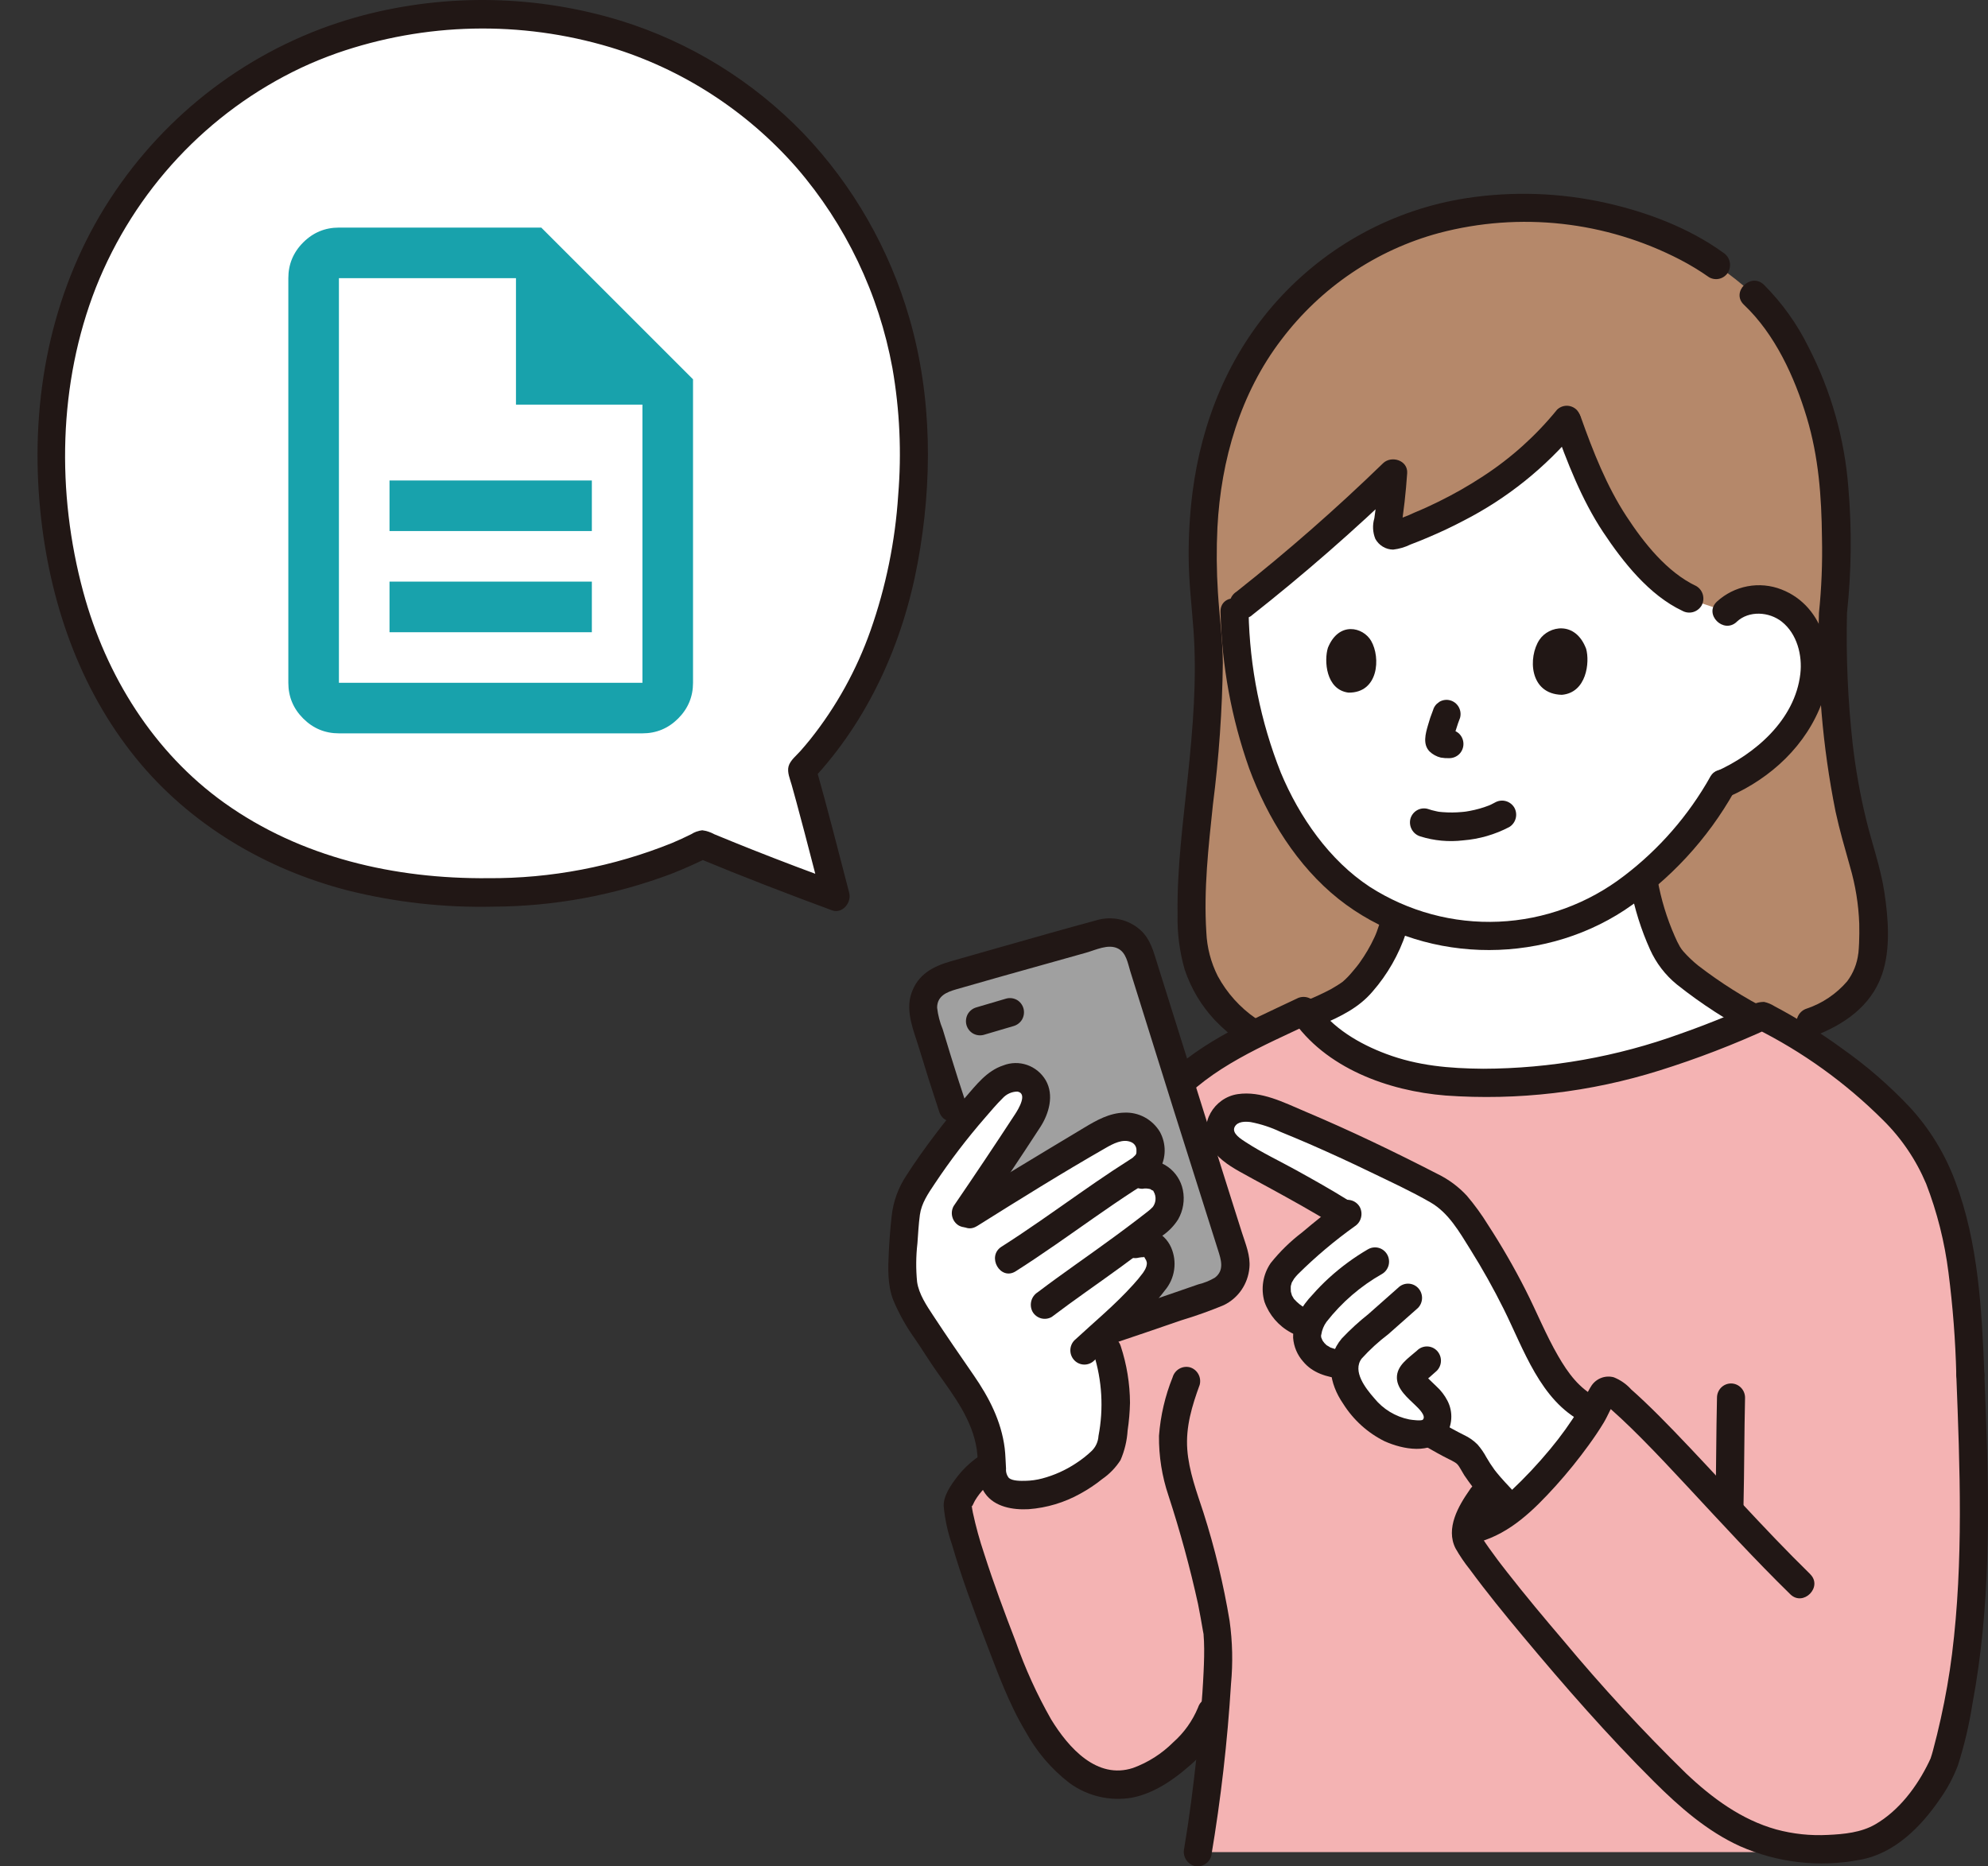
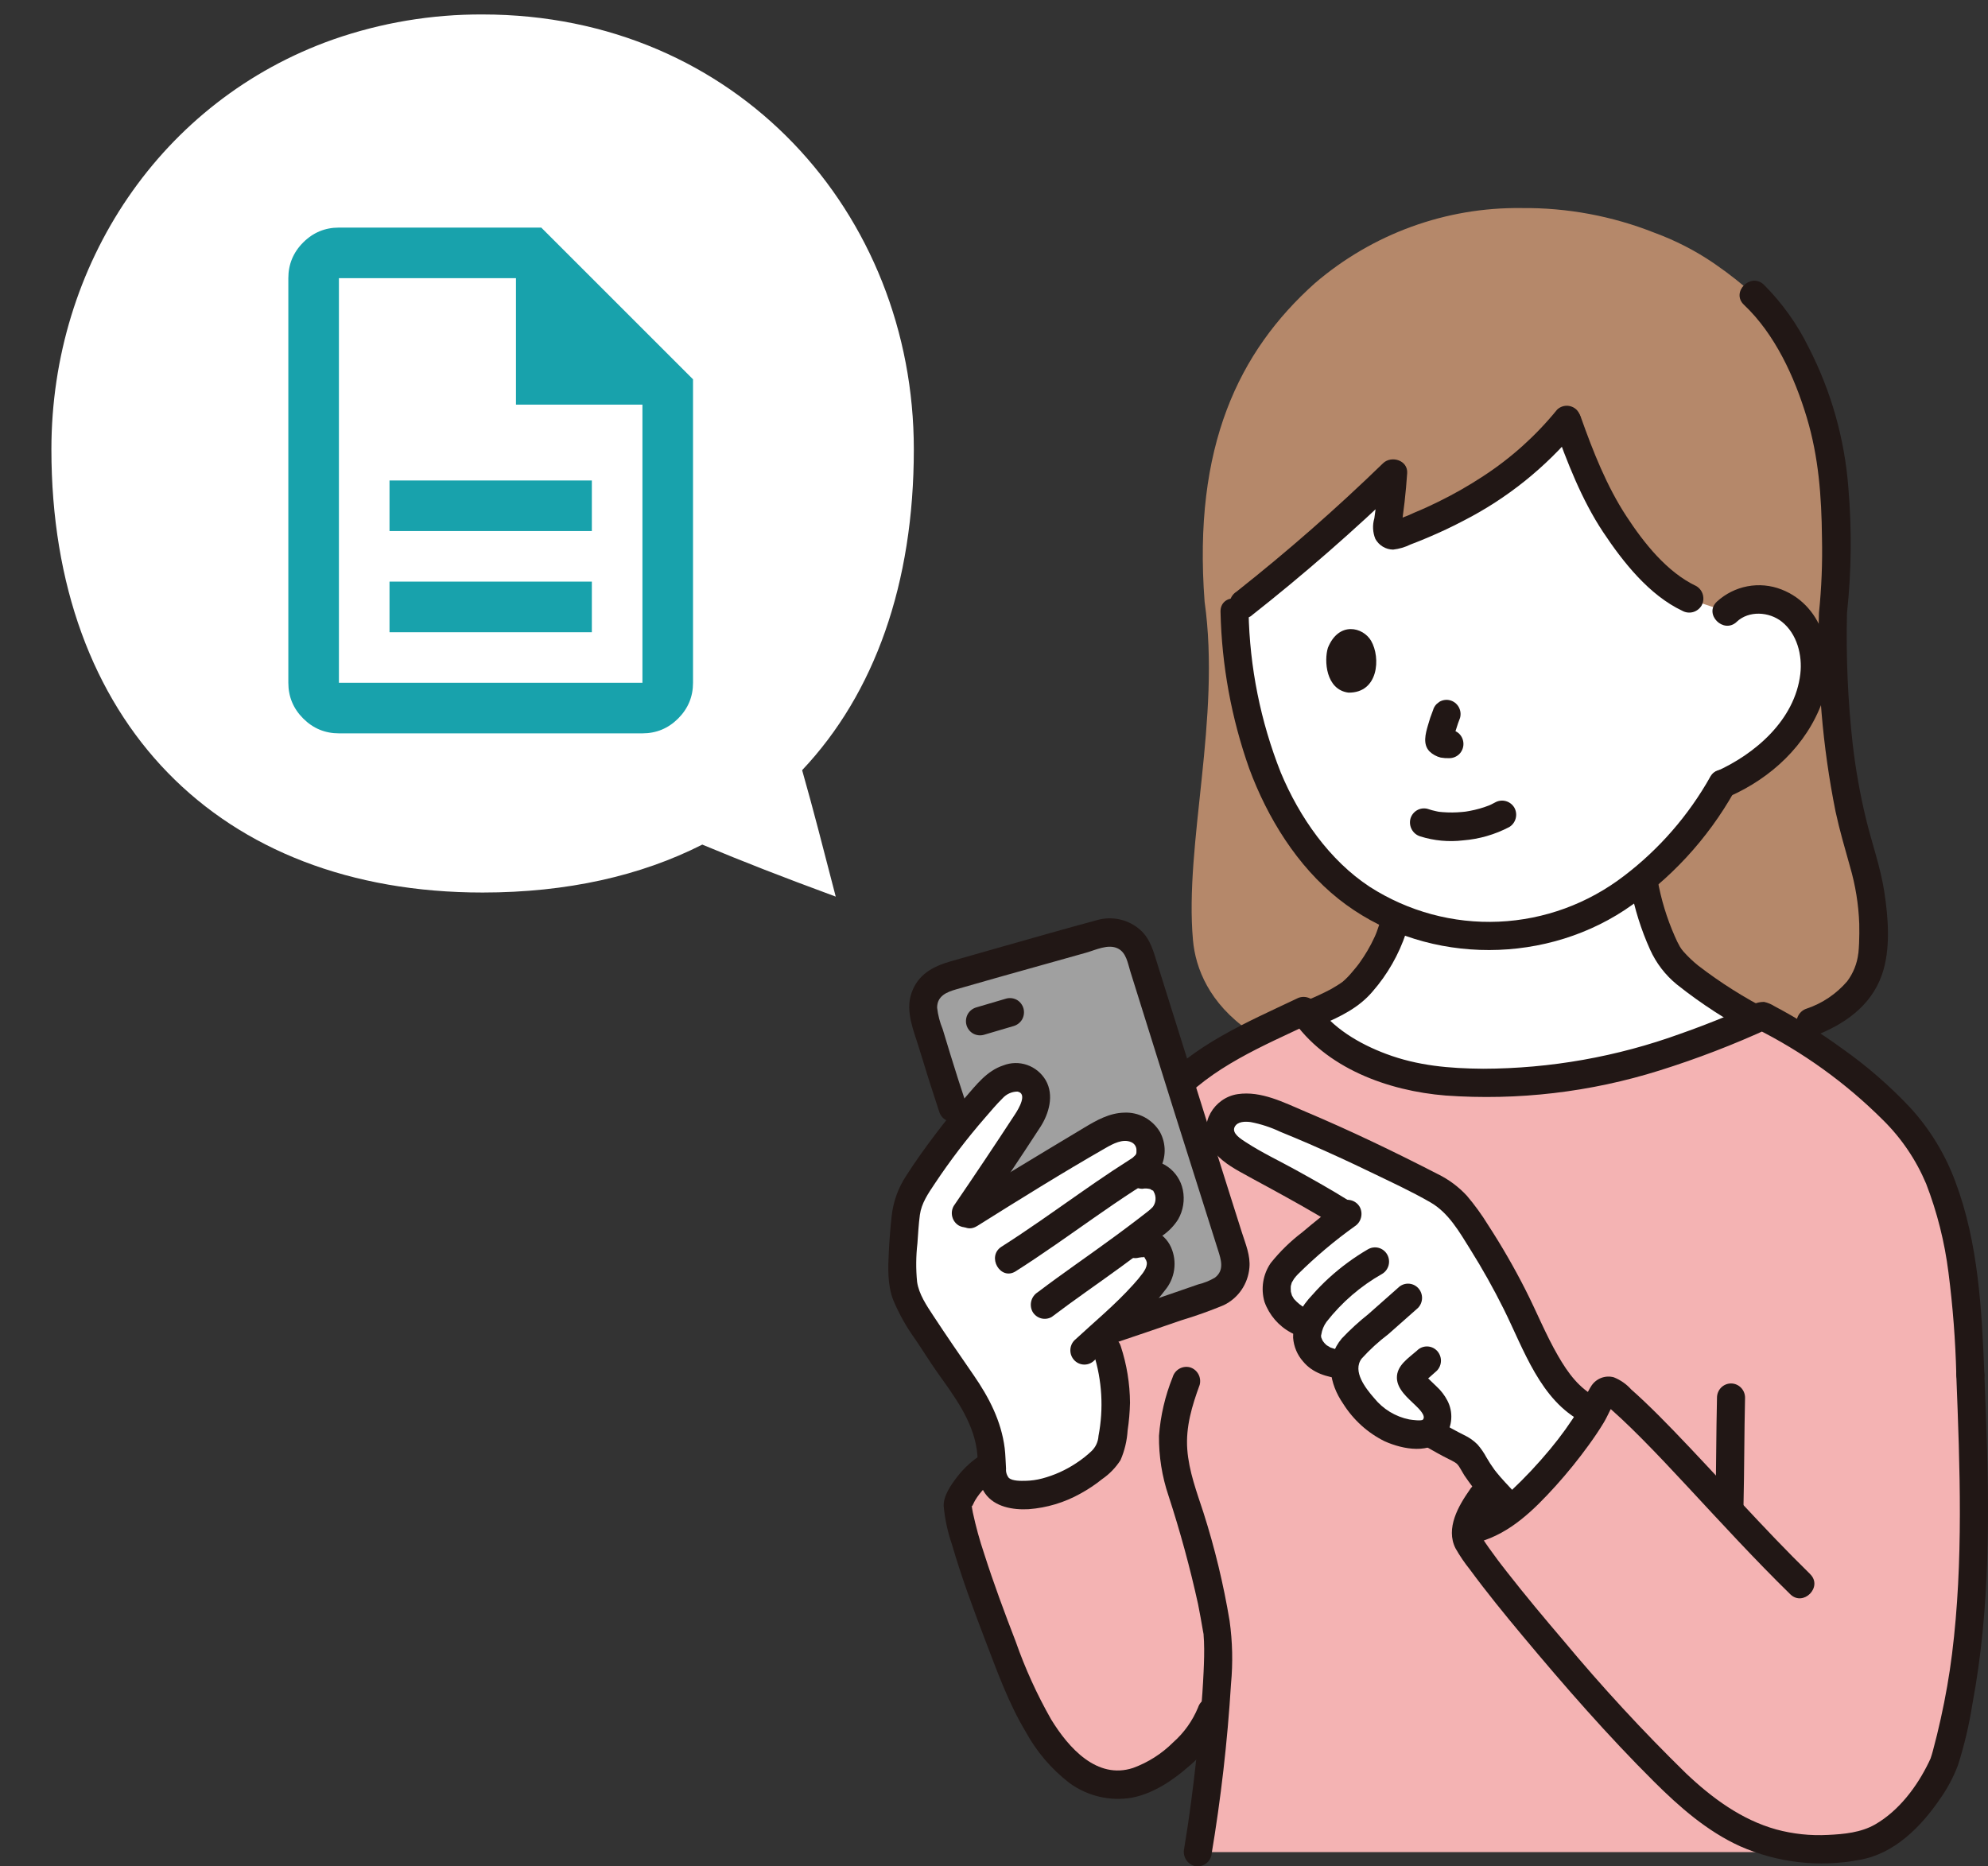
<svg xmlns="http://www.w3.org/2000/svg" width="131" height="123" viewBox="0 0 131 123" fill="none">
  <rect x="0" y="0" width="131" height="123" fill="#333333" stroke="none" />
  <g clip-path="url(#clip0_4409_14101)">
    <path d="M115.579 19.427C114.791 18.719 113.959 18.061 113.089 17.459C113.03 17.416 112.973 17.375 112.909 17.333C111.703 16.514 110.403 15.847 109.038 15.346C106.238 14.234 103.254 13.68 100.248 13.713C95.274 13.649 90.443 15.409 86.642 18.668C81.618 23.168 78.603 29.43 79.378 39.657C80.461 47.336 78.046 55.616 78.61 61.945C78.775 63.845 79.707 66.131 82.297 67.936C82.297 67.936 90.685 70.937 100.161 70.937C109.638 70.937 119.307 67.381 119.307 67.381C123.346 65.86 123.412 63.28 123.444 61.779C123.494 59.932 123.225 58.091 122.649 56.338C121.934 53.932 120.623 49.046 120.79 40.408C121.094 37.915 120.981 34.293 120.925 32.9C120.733 28.074 118.723 22.62 115.674 19.519C115.646 19.49 115.612 19.459 115.578 19.428" fill="#B5886A" />
    <path d="M88.556 34.217C89.659 33.21 90.75 32.19 91.803 31.192C91.721 32.409 91.593 33.58 91.398 34.802C91.386 34.873 91.392 34.946 91.416 35.013C91.44 35.08 91.481 35.14 91.534 35.187C91.588 35.234 91.652 35.266 91.721 35.28C91.79 35.294 91.862 35.29 91.929 35.268C96.426 33.715 100.565 31.049 103.253 27.68C103.911 29.521 104.673 31.323 105.536 33.075C106.615 35.234 109.332 38.969 111.718 39.61C112.343 39.849 113.157 40.085 113.782 40.325C114.833 39.282 116.64 39.28 117.839 40.142C118.421 40.601 118.884 41.197 119.187 41.879C119.491 42.56 119.625 43.307 119.58 44.053C119.471 45.551 118.926 46.983 118.015 48.166C116.845 49.73 115.282 50.945 113.49 51.684C112.392 53.657 110.99 55.438 109.337 56.962C107.489 58.789 105.252 60.164 102.8 60.979C99.98 61.87 96.969 61.931 94.117 61.155C92.58 60.748 91.115 60.103 89.773 59.242C88.228 58.193 86.889 56.861 85.827 55.312C84.494 53.472 83.474 51.419 82.808 49.237C82.174 47.261 81.756 45.22 81.561 43.151C81.427 41.975 81.373 40.983 81.352 40.266C81.771 39.953 82.304 39.523 82.784 39.179C84.666 37.688 86.631 35.973 88.556 34.217Z" fill="white" />
    <path d="M89.429 65.091C89.603 64.912 89.76 64.722 89.932 64.519C90.802 63.487 91.45 62.282 91.832 60.981C92.304 61.167 92.789 61.317 93.283 61.428C94.43 61.68 95.595 61.837 96.767 61.898C98.041 61.916 99.313 61.806 100.565 61.569C101.281 61.419 101.974 61.249 102.645 61.038C104.781 60.405 106.707 59.196 108.219 57.539C108.463 59.324 108.992 61.057 109.785 62.67C110.545 64.237 113.846 66.151 115.67 67.166C109.181 70.047 102.363 71.996 94.534 71.203C91.817 70.929 87.996 69.462 86.129 66.951C86.994 66.528 87.817 66.296 88.865 65.57C89.068 65.43 89.257 65.269 89.429 65.091Z" fill="white" />
    <path d="M107.444 58.491C107.711 59.902 108.142 61.276 108.731 62.582C109.135 63.48 109.741 64.269 110.5 64.886C112.114 66.17 113.847 67.29 115.676 68.231C116.722 68.809 117.656 67.189 116.61 66.61C114.951 65.767 113.373 64.77 111.896 63.633C111.55 63.354 111.228 63.047 110.932 62.714C110.932 62.714 110.748 62.481 110.846 62.614C110.795 62.545 110.747 62.474 110.702 62.401C110.574 62.176 110.459 61.943 110.359 61.704C109.836 60.518 109.456 59.272 109.228 57.992C109.16 57.753 109.003 57.551 108.79 57.428C108.577 57.305 108.326 57.273 108.089 57.337C107.855 57.407 107.658 57.567 107.537 57.782C107.417 57.998 107.383 58.252 107.443 58.492L107.444 58.491Z" fill="#211715" />
    <path d="M87.087 67.536C88.344 66.989 89.534 66.423 90.445 65.35C91.429 64.223 92.18 62.907 92.654 61.481C92.718 61.241 92.685 60.985 92.564 60.769C92.444 60.553 92.244 60.394 92.008 60.326C91.772 60.266 91.522 60.3 91.31 60.422C91.098 60.544 90.941 60.745 90.871 60.982C90.823 61.131 90.773 61.279 90.717 61.425C90.717 61.425 90.608 61.699 90.669 61.551C90.638 61.624 90.606 61.696 90.573 61.768C90.434 62.071 90.28 62.366 90.111 62.653C89.951 62.926 89.778 63.191 89.594 63.449C89.582 63.465 89.447 63.649 89.498 63.581C89.549 63.513 89.41 63.692 89.398 63.708C89.294 63.837 89.187 63.963 89.08 64.089C88.896 64.311 88.694 64.517 88.476 64.705L88.48 64.702L88.401 64.758C88.314 64.815 88.23 64.876 88.142 64.931C88.006 65.017 87.869 65.1 87.728 65.179C87.216 65.451 86.69 65.697 86.153 65.915C85.941 66.041 85.788 66.247 85.726 66.488C85.663 66.729 85.698 66.984 85.821 67.2C85.95 67.409 86.153 67.56 86.388 67.623C86.623 67.685 86.873 67.654 87.086 67.536H87.087Z" fill="#211715" />
    <path d="M114.439 40.983C115.243 40.225 116.577 40.312 117.413 40.975C118.415 41.77 118.778 43.18 118.633 44.417C118.277 47.457 115.641 49.711 113.046 50.861C112.835 50.987 112.682 51.193 112.62 51.434C112.558 51.674 112.592 51.929 112.714 52.145C112.842 52.355 113.045 52.508 113.28 52.57C113.516 52.633 113.766 52.601 113.979 52.482C116.708 51.273 119.048 49.112 120.086 46.23C121.065 43.51 120.267 39.961 117.383 38.847C116.67 38.57 115.896 38.499 115.145 38.642C114.395 38.784 113.698 39.135 113.132 39.654C112.257 40.478 113.568 41.803 114.442 40.984L114.439 40.983Z" fill="#211715" />
    <path d="M80.427 40.335C80.506 43.855 81.144 47.338 82.317 50.651C83.518 53.902 85.484 57.084 88.204 59.247C93.547 63.497 101.393 63.706 107.054 59.982C110.043 57.987 112.524 55.302 114.295 52.147C114.887 51.096 113.29 50.15 112.698 51.199C111.266 53.741 109.338 55.959 107.031 57.717C104.642 59.557 101.757 60.614 98.761 60.745C95.765 60.877 92.801 60.076 90.265 58.451C87.606 56.706 85.622 53.851 84.4 50.923C83.064 47.555 82.344 43.967 82.276 40.335C82.233 39.131 80.383 39.125 80.427 40.335Z" fill="#211715" />
-     <path d="M113.55 16.65C111.296 15.017 108.513 13.974 105.821 13.372C102.803 12.698 99.688 12.592 96.632 13.059C91.835 13.801 87.433 16.188 84.159 19.823C80.977 23.364 79.181 27.756 78.577 32.484C78.401 33.89 78.318 35.307 78.328 36.724C78.335 38.328 78.525 39.892 78.643 41.487C78.882 44.734 78.604 47.993 78.268 51.222C77.957 54.223 77.552 57.239 77.597 60.263C77.568 61.495 77.726 62.724 78.067 63.907C78.482 65.145 79.156 66.277 80.044 67.226C80.585 67.794 81.182 68.305 81.826 68.749C82.038 68.872 82.29 68.906 82.526 68.843C82.763 68.78 82.966 68.625 83.091 68.412C83.21 68.196 83.242 67.941 83.18 67.702C83.118 67.462 82.967 67.257 82.759 67.127C81.715 66.41 80.853 65.452 80.245 64.331C79.792 63.434 79.535 62.449 79.492 61.443C79.311 58.634 79.632 55.811 79.927 53.02C80.323 49.923 80.54 46.805 80.58 43.683C80.566 42.126 80.352 40.602 80.256 39.053C80.164 37.626 80.153 36.193 80.223 34.764C80.454 30.314 81.743 25.908 84.441 22.38C87.044 18.94 90.696 16.471 94.826 15.357C100.159 13.948 105.816 14.575 110.724 17.12C111.379 17.461 112.011 17.845 112.617 18.271C112.829 18.395 113.081 18.429 113.317 18.366C113.554 18.303 113.757 18.148 113.882 17.934C114.001 17.718 114.032 17.464 113.971 17.224C113.909 16.985 113.758 16.779 113.55 16.65H113.55Z" fill="#211715" />
    <path d="M119.546 68.284C121.505 67.53 123.278 66.328 124.008 64.249C124.598 62.573 124.429 60.494 124.169 58.789C123.917 57.137 123.343 55.561 122.953 53.939C122.566 52.328 122.276 50.696 122.085 49.05C121.765 46.18 121.639 43.291 121.708 40.403L121.029 41.308C121.221 41.246 121.388 41.126 121.51 40.965C121.631 40.803 121.701 40.607 121.708 40.403C122.003 37.66 122.033 34.894 121.799 32.145C121.551 28.918 120.662 25.775 119.187 22.905C118.433 21.365 117.432 19.964 116.225 18.759C115.354 17.937 114.043 19.261 114.917 20.086C116.962 22.018 118.253 24.843 119.057 27.513C119.84 30.115 120.032 32.733 120.059 35.435C120.098 37.094 120.031 38.753 119.86 40.403L120.539 39.501C120.347 39.56 120.178 39.679 120.056 39.842C119.934 40.004 119.866 40.202 119.861 40.406C119.724 44.796 120.091 49.187 120.955 53.491C121.219 54.717 121.571 55.913 121.908 57.119C122.265 58.342 122.47 59.605 122.516 60.88C122.527 61.305 122.521 61.732 122.505 62.157C122.5 62.272 122.494 62.386 122.486 62.501C122.481 62.573 122.474 62.645 122.468 62.717C122.445 62.987 122.481 62.678 122.453 62.842C122.374 63.51 122.12 64.145 121.716 64.68C121.003 65.507 120.085 66.127 119.057 66.473C118.824 66.545 118.627 66.705 118.507 66.92C118.387 67.135 118.353 67.388 118.411 67.628C118.478 67.867 118.635 68.07 118.848 68.192C119.06 68.315 119.312 68.348 119.549 68.284H119.546Z" fill="#211715" />
    <path d="M102.403 28.035C103.257 30.437 104.226 32.941 105.639 35.07C106.955 37.05 108.673 39.224 110.855 40.255C111.069 40.374 111.319 40.405 111.554 40.343C111.789 40.28 111.992 40.128 112.121 39.919C112.243 39.703 112.276 39.448 112.214 39.208C112.152 38.967 111.999 38.761 111.789 38.634C109.846 37.716 108.324 35.786 107.165 34.013C105.875 32.041 104.973 29.752 104.186 27.536C104.116 27.299 103.958 27.099 103.746 26.977C103.535 26.855 103.285 26.82 103.048 26.88C102.813 26.948 102.614 27.107 102.493 27.323C102.372 27.54 102.34 27.795 102.403 28.035Z" fill="#211715" />
    <path d="M102.591 27.017C101.203 28.721 99.563 30.195 97.73 31.387C96.783 32.01 95.798 32.571 94.782 33.069C94.267 33.323 93.745 33.563 93.214 33.78C92.683 34.037 92.128 34.238 91.557 34.381H92.049C92.217 34.906 92.312 35.032 92.333 34.76C92.343 34.696 92.352 34.632 92.362 34.568C92.385 34.41 92.407 34.251 92.428 34.092C92.474 33.758 92.517 33.422 92.555 33.086C92.627 32.455 92.682 31.822 92.726 31.189C92.785 30.336 91.696 30.005 91.146 30.523C88.065 33.514 84.836 36.344 81.471 39.002C81.265 39.133 81.116 39.339 81.055 39.578C80.993 39.816 81.023 40.07 81.139 40.286C81.264 40.5 81.467 40.656 81.704 40.718C81.941 40.782 82.193 40.747 82.405 40.623C85.899 37.874 89.253 34.946 92.454 31.851L90.874 31.186C90.805 32.182 90.709 33.175 90.562 34.163C90.43 34.608 90.454 35.086 90.628 35.515C90.745 35.728 90.915 35.905 91.121 36.029C91.327 36.154 91.561 36.22 91.801 36.223C92.197 36.178 92.583 36.065 92.942 35.888C93.351 35.734 93.756 35.57 94.158 35.398C94.932 35.068 95.695 34.712 96.44 34.318C99.297 32.857 101.834 30.824 103.898 28.342C104.065 28.162 104.158 27.925 104.158 27.678C104.158 27.431 104.065 27.194 103.898 27.014C103.723 26.84 103.488 26.742 103.244 26.742C102.999 26.742 102.764 26.84 102.59 27.014L102.591 27.017Z" fill="#211715" />
    <path d="M65.185 96.657C64.241 97.234 63.51 98.109 63.102 99.148C63.243 101.43 66.179 108.851 67.105 111.133C67.767 112.726 68.645 114.217 69.712 115.565C70.701 116.753 72.169 117.667 73.748 117.642C76.036 117.606 79.17 114.904 79.836 112.792L80.139 111.834C79.9 115.125 79.385 119.359 78.928 122.066H120.109L122.494 121.636C125.565 121.082 127.897 116.979 128.193 115.902C130.048 109.159 130.13 103.215 130.033 95.856C129.975 94.099 129.907 92.344 129.84 90.591C129.659 85.949 129.301 80.345 127.121 76.261C125.092 72.459 119.419 68.618 116.135 66.958C109.507 69.953 102.554 72.014 94.54 71.202C91.71 70.915 87.681 69.337 85.913 66.633C83.325 67.863 79.133 69.652 76.8 72.347L65.185 96.657Z" fill="#F4B3B3" />
    <path d="M64.718 95.843C64.096 96.232 63.546 96.728 63.093 97.309C62.688 97.834 62.16 98.569 62.184 99.261C62.264 100.121 62.446 100.967 62.727 101.782C63.358 103.959 64.152 106.09 64.961 108.205C65.732 110.218 66.47 112.268 67.579 114.119C68.298 115.439 69.279 116.592 70.461 117.504C71.051 117.937 71.72 118.246 72.429 118.413C73.138 118.581 73.872 118.603 74.59 118.48C75.981 118.211 77.261 117.36 78.316 116.434C79.4 115.538 80.233 114.367 80.728 113.039C81.109 111.892 79.323 111.399 78.944 112.54C78.58 113.42 78.021 114.203 77.311 114.83C76.559 115.582 75.655 116.159 74.662 116.521C72.296 117.296 70.428 115.223 69.261 113.314C68.332 111.68 67.551 109.964 66.929 108.187C66.191 106.276 65.476 104.353 64.852 102.401C64.554 101.516 64.306 100.615 64.109 99.702C64.089 99.603 64.07 99.504 64.054 99.405C64.047 99.37 64.043 99.335 64.037 99.301C64.015 99.171 64.084 99.469 64.044 99.354C63.986 99.186 64.102 99.216 64.014 99.346C64.109 99.206 64.168 99.03 64.256 98.883C64.604 98.305 65.082 97.82 65.651 97.465C66.656 96.824 65.728 95.199 64.718 95.844V95.843Z" fill="#211715" />
    <path d="M113.142 92.118C113.086 94.477 113.095 96.838 113.039 99.198C113.039 99.447 113.136 99.686 113.31 99.862C113.483 100.038 113.719 100.137 113.964 100.137C114.209 100.137 114.444 100.038 114.618 99.862C114.791 99.686 114.889 99.447 114.889 99.198C114.944 96.839 114.936 94.479 114.991 92.118C114.991 91.87 114.894 91.631 114.72 91.455C114.547 91.279 114.312 91.18 114.066 91.18C113.821 91.18 113.586 91.279 113.412 91.455C113.239 91.631 113.142 91.87 113.142 92.118Z" fill="#211715" />
    <path d="M77.271 90.771C76.774 92.003 76.471 93.305 76.372 94.632C76.358 95.973 76.57 97.306 76.998 98.575C77.764 100.92 78.414 103.303 78.945 105.714C79.063 106.311 79.172 106.909 79.273 107.51C79.358 108.013 79.287 107.392 79.312 107.772C79.321 107.906 79.331 108.04 79.337 108.173C79.365 108.845 79.342 109.52 79.311 110.191C79.227 112.041 79.052 113.887 78.852 115.727C78.631 117.763 78.373 119.795 78.034 121.817C77.976 122.057 78.011 122.31 78.131 122.525C78.251 122.739 78.447 122.899 78.68 122.972C78.916 123.036 79.168 123.003 79.381 122.88C79.594 122.758 79.751 122.555 79.818 122.316C80.45 118.563 80.885 114.779 81.118 110.979C81.248 109.595 81.217 108.201 81.025 106.825C80.623 104.409 80.048 102.026 79.304 99.696C78.862 98.343 78.34 96.958 78.236 95.525C78.127 94.038 78.549 92.649 79.054 91.27C79.117 91.03 79.084 90.775 78.963 90.559C78.843 90.343 78.643 90.183 78.408 90.115C78.171 90.055 77.921 90.089 77.709 90.211C77.497 90.333 77.34 90.534 77.271 90.771Z" fill="#211715" />
    <path d="M128.91 90.591C129.149 96.716 129.392 102.905 128.631 109.004C128.453 110.433 128.201 111.855 127.89 113.26C127.732 113.976 127.558 114.687 127.368 115.394C127.323 115.562 127.273 115.725 127.218 115.889C127.166 116.045 127.293 115.732 127.215 115.898C127.179 115.976 127.145 116.054 127.107 116.13C126.328 117.746 125.126 119.345 123.562 120.244C122.632 120.778 121.513 120.886 120.451 120.934C119.304 120.996 118.153 120.874 117.043 120.573C114.752 119.934 112.81 118.5 111.097 116.873C108.255 114.094 105.555 111.168 103.009 108.107C101.751 106.635 100.509 105.146 99.314 103.619C99.19 103.46 99.066 103.301 98.943 103.141C98.916 103.106 98.784 102.933 98.874 103.051C98.814 102.972 98.755 102.894 98.695 102.816C98.499 102.553 98.304 102.289 98.114 102.02C97.963 101.806 97.814 101.59 97.674 101.369C97.638 101.313 97.541 101.145 97.547 101.164C97.532 100.96 97.556 100.754 97.619 100.558C97.825 100.039 98.107 99.555 98.455 99.122C98.577 98.906 98.61 98.651 98.548 98.411C98.486 98.17 98.334 97.965 98.123 97.838C97.91 97.717 97.66 97.685 97.424 97.748C97.188 97.811 96.986 97.963 96.858 98.174C96.108 99.239 95.24 100.727 95.915 102.052C96.193 102.54 96.508 103.005 96.859 103.442C97.961 104.94 99.137 106.383 100.327 107.809C103.092 111.123 105.945 114.392 109.002 117.433C110.68 119.103 112.495 120.694 114.657 121.678C117.129 122.769 119.865 123.084 122.514 122.582C124.819 122.196 126.593 120.399 127.867 118.519C128.342 117.845 128.73 117.111 129.022 116.337C129.447 115.001 129.768 113.634 129.983 112.248C131.154 105.99 131.099 99.549 130.861 93.21C130.829 92.337 130.795 91.465 130.76 90.593C130.713 89.389 128.863 89.383 128.911 90.593L128.91 90.591Z" fill="#211715" />
    <path d="M77.451 73.009C79.801 70.334 83.246 68.926 86.376 67.441L85.11 67.105C87.317 70.404 91.493 71.901 95.257 72.203C100.016 72.544 104.796 71.984 109.354 70.553C111.824 69.779 114.244 68.848 116.598 67.766H115.665C118.771 69.312 121.612 71.355 124.079 73.816C125.292 75.012 126.259 76.44 126.924 78.017C127.65 79.898 128.144 81.863 128.395 83.867C128.682 86.097 128.855 88.341 128.912 90.589C128.959 91.793 130.809 91.799 130.762 90.589C130.594 86.334 130.363 81.894 128.848 77.877C128.18 76.072 127.17 74.417 125.877 73.005C124.513 71.553 123.007 70.246 121.383 69.103C119.965 68.067 118.476 67.136 116.928 66.316C116.721 66.184 116.493 66.089 116.254 66.035C115.941 66.029 115.632 66.114 115.365 66.281C114.84 66.516 114.312 66.743 113.781 66.964C112.774 67.381 111.756 67.773 110.727 68.133C106.557 69.647 102.163 70.427 97.734 70.438C95.515 70.418 93.432 70.245 91.34 69.46C89.591 68.805 87.776 67.755 86.708 66.157C86.578 65.948 86.376 65.797 86.141 65.735C85.906 65.672 85.656 65.703 85.442 65.821C82.167 67.375 78.603 68.88 76.143 71.682C75.354 72.582 76.657 73.914 77.451 73.01L77.451 73.009Z" fill="#211715" />
    <path d="M98.272 82.84C97.855 82.136 97.419 81.443 96.964 80.761C96.544 80.072 96.028 79.448 95.43 78.91C94.832 78.478 94.191 78.11 93.519 77.811C90.676 76.34 87.518 74.874 84.876 73.796C83.583 73.269 82.549 72.831 81.52 73.064C81.233 73.137 80.973 73.293 80.772 73.513C80.571 73.733 80.438 74.007 80.388 74.303C80.377 74.565 80.431 74.825 80.545 75.06C80.659 75.294 80.829 75.496 81.04 75.647C81.455 75.996 81.909 76.295 82.393 76.537C84.201 77.529 86.907 78.974 88.677 80.112C87.505 80.994 86.375 81.93 85.286 82.92C84.735 83.422 84.207 83.955 84.139 84.704C84.051 85.671 84.468 86.38 85.526 87.016L86.232 87.44C86.146 87.664 86.112 87.905 86.133 88.144C86.153 88.384 86.228 88.615 86.351 88.82C86.732 89.46 87.365 89.863 88.592 89.952C88.56 90.579 88.732 91.2 89.081 91.718C90.169 93.435 91.502 94.534 93.499 94.547C93.733 94.558 93.966 94.505 94.173 94.393C94.306 94.467 94.38 94.51 94.38 94.51C94.937 94.825 95.513 95.154 95.855 95.32C96.14 95.439 96.406 95.602 96.641 95.804C96.849 96.031 97.025 96.286 97.164 96.562C97.849 97.73 98.526 98.347 99.438 99.337L99.633 99.505C99.864 99.309 100.034 99.132 100.172 99.005C101.335 97.923 102.404 96.741 103.366 95.473C103.971 94.698 104.52 93.88 105.009 93.024L104.777 92.925C103.665 92.373 103.151 91.768 102.436 90.735C101.534 89.431 100.917 87.948 100.23 86.51C99.631 85.257 98.978 84.034 98.272 82.84Z" fill="white" />
    <path d="M93.919 95.32C94.431 95.61 94.941 95.906 95.47 96.166C95.61 96.232 95.746 96.305 95.879 96.385C95.935 96.42 96.029 96.496 95.93 96.41C95.993 96.466 96.052 96.526 96.107 96.589C96.02 96.491 96.097 96.579 96.135 96.637C96.173 96.695 96.21 96.754 96.246 96.817C96.326 96.954 96.404 97.093 96.488 97.229C97.165 98.226 97.936 99.154 98.789 100C98.964 100.174 99.199 100.272 99.443 100.272C99.688 100.272 99.923 100.174 100.097 100C100.266 99.821 100.36 99.584 100.36 99.336C100.36 99.089 100.266 98.851 100.097 98.672C99.691 98.232 99.269 97.804 98.875 97.352C98.791 97.255 98.709 97.156 98.628 97.058C98.579 96.997 98.531 96.936 98.483 96.875C98.564 96.98 98.507 96.906 98.461 96.842C98.276 96.587 98.105 96.324 97.948 96.051C97.784 95.745 97.587 95.459 97.359 95.199C97.104 94.942 96.806 94.734 96.479 94.582C95.926 94.308 95.39 94.003 94.853 93.699C94.748 93.636 94.632 93.596 94.511 93.579C94.391 93.562 94.269 93.57 94.151 93.601C94.034 93.632 93.924 93.687 93.827 93.761C93.73 93.836 93.649 93.929 93.587 94.035C93.526 94.142 93.486 94.259 93.469 94.382C93.453 94.504 93.46 94.628 93.491 94.747C93.522 94.866 93.576 94.978 93.649 95.076C93.722 95.175 93.814 95.257 93.919 95.32Z" fill="#211715" />
    <path d="M88.837 79.105C87.714 78.405 86.561 77.757 85.404 77.118C84.305 76.51 83.144 75.965 82.09 75.276C81.799 75.085 81.145 74.697 81.358 74.274C81.549 73.899 82.058 73.908 82.413 73.953C83.09 74.083 83.749 74.299 84.372 74.595C85.013 74.856 85.65 75.123 86.284 75.397C87.624 75.982 88.954 76.593 90.272 77.231C91.607 77.876 92.977 78.505 94.263 79.246C95.465 79.939 96.175 81.209 96.896 82.362C97.686 83.624 98.413 84.922 99.079 86.258C100.412 88.93 101.495 92.299 104.311 93.734C105.372 94.275 106.309 92.656 105.244 92.113C104.061 91.51 103.332 90.506 102.672 89.365C101.858 87.959 101.251 86.439 100.514 84.991C99.771 83.529 98.952 82.109 98.059 80.736C97.641 80.057 97.173 79.411 96.658 78.805C96.112 78.216 95.464 77.734 94.747 77.383C91.879 75.907 88.975 74.51 86.005 73.257C84.616 72.671 83.104 71.88 81.556 72.112C80.009 72.343 78.953 74.049 79.74 75.514C80.145 76.268 80.924 76.785 81.642 77.192C82.302 77.565 82.972 77.919 83.636 78.282C85.073 79.069 86.51 79.86 87.902 80.727C88.919 81.361 89.849 79.738 88.835 79.106L88.837 79.105Z" fill="#211715" />
    <path d="M88.335 79.202C87.475 79.85 86.632 80.522 85.809 81.219C85.039 81.804 84.343 82.483 83.736 83.242C83.481 83.611 83.312 84.033 83.241 84.478C83.17 84.923 83.199 85.379 83.327 85.811C83.641 86.676 84.258 87.392 85.061 87.823C86.082 88.448 87.012 86.828 85.994 86.201C85.731 86.053 85.494 85.861 85.291 85.635C85.182 85.518 85.294 85.655 85.248 85.579C85.212 85.518 85.177 85.456 85.141 85.395C85.098 85.324 85.105 85.302 85.135 85.391C85.108 85.31 85.09 85.231 85.067 85.15C85.044 85.07 85.055 85.055 85.062 85.15C85.057 85.077 85.053 85.004 85.054 84.931C85.052 84.854 85.055 84.778 85.065 84.702C85.046 84.816 85.094 84.628 85.104 84.594C85.126 84.518 85.081 84.609 85.145 84.492C85.183 84.418 85.227 84.345 85.274 84.275C85.351 84.174 85.433 84.077 85.521 83.986C86.685 82.832 87.937 81.775 89.267 80.825C89.474 80.694 89.623 80.489 89.684 80.25C89.746 80.011 89.716 79.757 89.599 79.541C89.474 79.327 89.271 79.172 89.034 79.109C88.798 79.046 88.546 79.08 88.334 79.204L88.335 79.202Z" fill="#211715" />
    <path d="M90.142 82.337C89.225 82.872 88.365 83.504 87.578 84.221C87.2 84.566 86.84 84.931 86.502 85.316C86.129 85.701 85.81 86.135 85.553 86.607C85.32 87.094 85.203 87.63 85.211 88.172C85.254 88.75 85.484 89.298 85.866 89.729C86.496 90.499 87.444 90.76 88.383 90.872C88.628 90.871 88.862 90.772 89.035 90.596C89.208 90.42 89.306 90.182 89.308 89.934C89.302 89.686 89.203 89.451 89.031 89.276C88.859 89.101 88.626 89.001 88.383 88.995C88.326 88.988 88.07 88.936 87.948 88.902C87.859 88.877 87.771 88.848 87.684 88.815C87.586 88.778 87.771 88.874 87.631 88.787C87.563 88.745 87.493 88.704 87.425 88.663C87.279 88.575 87.473 88.716 87.402 88.645C87.359 88.601 87.312 88.56 87.27 88.514C87.237 88.477 87.123 88.298 87.232 88.472C87.157 88.374 87.1 88.263 87.062 88.144C87.032 88.04 87.062 88.258 87.058 88.083C87.05 87.841 87.016 88.214 87.068 87.955C87.114 87.652 87.232 87.365 87.411 87.119C88.416 85.832 89.661 84.759 91.075 83.96C91.18 83.898 91.271 83.815 91.345 83.717C91.418 83.619 91.472 83.507 91.503 83.388C91.533 83.269 91.541 83.144 91.524 83.022C91.508 82.9 91.468 82.782 91.406 82.676C91.345 82.57 91.264 82.476 91.167 82.402C91.07 82.327 90.96 82.273 90.843 82.242C90.725 82.21 90.603 82.203 90.482 82.22C90.362 82.236 90.246 82.277 90.141 82.339L90.142 82.337Z" fill="#211715" />
    <path d="M92.123 84.88L90.173 86.606C89.553 87.098 88.968 87.634 88.422 88.21C87.304 89.529 87.589 91.18 88.511 92.52C89.182 93.584 90.128 94.44 91.247 94.993C92.45 95.528 94.291 95.887 95.219 94.68C95.46 94.34 95.602 93.938 95.63 93.52C95.659 93.102 95.572 92.685 95.379 92.314C95.197 91.963 94.956 91.648 94.666 91.382C94.516 91.233 94.358 91.091 94.207 90.94C94.156 90.89 94.105 90.839 94.056 90.787C94.008 90.734 93.955 90.675 93.907 90.617C93.838 90.522 93.838 90.541 93.907 90.672L93.781 91.146C93.899 91.009 94.034 90.888 94.182 90.786L94.681 90.342C94.767 90.255 94.835 90.151 94.881 90.038C94.928 89.924 94.952 89.802 94.952 89.678C94.952 89.555 94.928 89.433 94.881 89.319C94.835 89.205 94.766 89.102 94.681 89.014C94.595 88.927 94.493 88.858 94.381 88.811C94.268 88.764 94.148 88.74 94.027 88.74C93.905 88.74 93.785 88.764 93.673 88.811C93.561 88.858 93.459 88.927 93.373 89.015C92.823 89.504 92.03 89.987 92.049 90.819C92.066 91.562 92.769 92.138 93.256 92.609C93.469 92.815 93.997 93.31 93.762 93.564C93.673 93.661 93.079 93.589 92.867 93.552C91.957 93.371 91.137 92.873 90.549 92.143C90.001 91.516 89.093 90.374 89.729 89.539C90.263 88.95 90.849 88.413 91.481 87.935L93.43 86.21C93.517 86.123 93.587 86.019 93.634 85.905C93.681 85.791 93.706 85.668 93.707 85.544C93.707 85.42 93.683 85.297 93.637 85.183C93.591 85.068 93.522 84.964 93.436 84.876C93.35 84.789 93.247 84.719 93.134 84.672C93.021 84.625 92.9 84.601 92.778 84.602C92.656 84.602 92.535 84.627 92.423 84.675C92.31 84.723 92.208 84.794 92.123 84.882V84.88Z" fill="#211715" />
    <path d="M119.28 103.742C116.171 100.703 113.308 97.424 110.287 94.295C109.662 93.648 109.029 93.008 108.377 92.389C108.085 92.112 107.789 91.84 107.488 91.574C107.171 91.22 106.777 90.946 106.337 90.772C106.07 90.701 105.788 90.713 105.528 90.809C105.268 90.905 105.043 91.079 104.883 91.308C104.575 91.778 104.37 92.33 104.079 92.815C103.5 93.761 102.854 94.663 102.145 95.514C101.344 96.481 100.484 97.397 99.57 98.256C98.84 98.986 97.944 99.524 96.961 99.82C95.817 100.145 96.303 101.957 97.453 101.631C99.541 101.038 101.083 99.506 102.515 97.929C103.286 97.074 104.012 96.177 104.688 95.242C105.036 94.763 105.37 94.273 105.676 93.765C105.967 93.281 106.172 92.726 106.48 92.258L106.149 92.595C105.971 92.733 105.532 92.347 105.91 92.669C106.001 92.747 106.091 92.826 106.18 92.904C106.399 93.097 106.616 93.294 106.83 93.494C107.297 93.93 107.754 94.379 108.204 94.833C109.228 95.866 110.222 96.928 111.213 97.994C113.435 100.384 115.639 102.792 117.972 105.074C118.829 105.912 120.139 104.586 119.279 103.746L119.28 103.742Z" fill="#211715" />
    <path d="M72.99 87.685C74.007 87.344 77.723 86.086 80.047 85.26C80.551 85.082 80.966 84.711 81.203 84.226C81.441 83.742 81.481 83.182 81.317 82.667C79.823 77.98 76.535 67.53 75.097 62.901C74.939 62.39 74.592 61.962 74.129 61.705C73.666 61.449 73.123 61.385 72.614 61.527C69.705 62.334 65.328 63.558 62.305 64.433C62.046 64.508 61.803 64.634 61.592 64.805C61.381 64.976 61.206 65.187 61.076 65.427C60.946 65.668 60.864 65.931 60.836 66.204C60.807 66.476 60.832 66.752 60.909 67.014C61.458 68.884 62.11 71.019 62.781 73.029L67.961 89.105L72.99 87.685Z" fill="#A0A0A0" />
    <path d="M63.675 72.779C63.308 71.676 62.954 70.569 62.613 69.457C62.446 68.916 62.281 68.374 62.119 67.831C61.932 67.379 61.808 66.903 61.752 66.416C61.752 65.64 62.38 65.386 63.011 65.204C63.947 64.934 64.885 64.666 65.823 64.401C67.733 63.861 69.644 63.325 71.556 62.793C72.194 62.616 73.025 62.19 73.667 62.514C74.222 62.793 74.314 63.483 74.484 64.028C76.392 70.156 78.319 76.278 80.263 82.394C80.466 83.03 80.69 83.72 80.062 84.203C79.718 84.408 79.345 84.559 78.956 84.651C78.468 84.822 77.979 84.992 77.489 85.159C75.911 85.705 74.33 86.243 72.747 86.775C71.622 87.152 72.104 88.965 73.239 88.585C74.776 88.07 76.311 87.547 77.844 87.017C78.792 86.732 79.726 86.399 80.641 86.018C81.109 85.793 81.51 85.448 81.806 85.018C82.102 84.587 82.282 84.086 82.329 83.563C82.409 82.758 82.076 81.987 81.837 81.235C81.606 80.503 81.374 79.77 81.141 79.038C80.587 77.286 80.034 75.534 79.482 73.782C78.406 70.366 77.334 66.948 76.266 63.528C76.013 62.715 75.804 61.889 75.151 61.299C74.761 60.95 74.29 60.708 73.782 60.595C73.274 60.483 72.746 60.503 72.248 60.654C70.193 61.206 68.146 61.796 66.098 62.375C64.949 62.699 63.801 63.026 62.653 63.356C61.477 63.694 60.48 64.218 60.057 65.468C59.646 66.68 60.216 67.936 60.566 69.093C60.99 70.493 61.432 71.888 61.892 73.278C62.271 74.417 64.058 73.928 63.676 72.779H63.675Z" fill="#211715" />
    <path d="M64.821 68.205C65.48 68.008 66.139 67.814 66.798 67.622C67.029 67.554 67.227 67.4 67.351 67.192C67.475 66.972 67.508 66.712 67.444 66.468C67.379 66.233 67.228 66.032 67.02 65.907C66.804 65.783 66.548 65.749 66.308 65.813C65.648 66.006 64.989 66.2 64.33 66.396C64.099 66.464 63.902 66.617 63.777 66.826C63.654 67.045 63.62 67.305 63.684 67.549C63.749 67.785 63.901 67.986 64.108 68.11C64.324 68.235 64.58 68.269 64.821 68.205Z" fill="#211715" />
    <path d="M69.279 98.242C68.492 98.507 67.656 98.589 66.834 98.481C66.451 98.448 66.087 98.295 65.794 98.043C65.346 97.593 65.373 96.869 65.349 96.23C65.23 92.993 63.257 91.17 61.523 88.447C61.176 87.756 59.83 86.243 59.516 84.63C59.442 83.434 59.472 82.234 59.604 81.043C59.621 80.394 59.718 79.75 59.895 79.126C60.072 78.723 60.279 78.334 60.514 77.962C61.957 75.734 63.597 73.644 65.413 71.719C65.846 71.273 66.431 71.015 67.047 71C67.376 71.02 67.685 71.165 67.913 71.406C68.141 71.646 68.272 71.965 68.28 72.299C68.245 72.814 68.078 73.311 67.797 73.742C66.302 75.986 64.753 78.361 63.365 80.354C65.914 78.734 69.253 76.739 71.972 75.104C72.841 74.581 73.567 74.144 74.564 74.311C74.83 74.359 75.078 74.479 75.284 74.656C75.489 74.833 75.645 75.062 75.736 75.32C76.198 76.943 74.653 77.228 74.551 77.544C75.947 77.17 76.726 77.522 77.015 78.529C77.1 78.867 77.088 79.223 76.981 79.555C76.874 79.887 76.677 80.181 76.411 80.403L74.309 82.088L74.794 81.984C75.511 81.831 75.973 81.912 76.321 82.578C76.459 82.871 76.511 83.198 76.471 83.52C76.431 83.843 76.3 84.147 76.095 84.396C75.231 85.586 73.876 86.813 72.608 87.955C73.667 90.805 73.733 92.412 73.243 95.07C73.207 95.388 73.094 95.693 72.916 95.958C71.91 97.015 70.66 97.8 69.279 98.242Z" fill="white" />
    <path d="M64.374 80.813C67.174 79.056 69.993 77.3 72.861 75.658C73.33 75.389 73.986 75.032 74.532 75.272C74.628 75.311 74.711 75.374 74.774 75.457C74.836 75.54 74.875 75.638 74.886 75.742C74.895 75.8 74.881 76.006 74.883 75.996C74.865 76.071 74.803 76.153 74.836 76.114C74.808 76.147 74.57 76.36 74.684 76.27C74.619 76.321 74.548 76.365 74.479 76.409C74.094 76.663 73.701 76.908 73.316 77.163C72.573 77.656 71.839 78.163 71.107 78.675C69.416 79.857 67.738 81.058 65.997 82.165C64.991 82.805 65.92 84.43 66.931 83.786C68.697 82.663 70.399 81.443 72.116 80.243C72.975 79.643 73.839 79.049 74.717 78.477C75.322 78.083 76.009 77.732 76.405 77.096C76.624 76.718 76.741 76.288 76.746 75.85C76.75 75.412 76.642 74.98 76.431 74.597C76.187 74.192 75.841 73.861 75.428 73.638C75.015 73.415 74.551 73.309 74.084 73.331C73.102 73.353 72.256 73.834 71.434 74.328L69.009 75.786C67.145 76.908 65.284 78.034 63.44 79.189C62.429 79.823 63.357 81.448 64.374 80.81V80.813Z" fill="#211715" />
    <path d="M75.26 78.351C75.465 78.312 75.676 78.327 75.874 78.394C75.697 78.328 76.089 78.559 75.932 78.431C76.059 78.535 75.923 78.373 76.018 78.53C76.117 78.696 76.16 78.89 76.142 79.084C76.124 79.277 76.045 79.459 75.918 79.604C75.999 79.505 75.837 79.674 75.818 79.691C75.712 79.788 75.594 79.873 75.482 79.962C75.283 80.118 75.083 80.271 74.882 80.425C74.41 80.785 73.935 81.14 73.456 81.491C71.772 82.731 70.04 83.908 68.374 85.173C68.168 85.304 68.019 85.509 67.957 85.748C67.895 85.987 67.926 86.241 68.042 86.457C68.167 86.671 68.37 86.826 68.607 86.889C68.843 86.952 69.095 86.918 69.307 86.794C70.814 85.651 72.376 84.584 73.902 83.469C74.812 82.804 75.715 82.132 76.601 81.435C77.012 81.154 77.363 80.791 77.632 80.368C77.969 79.781 78.081 79.087 77.944 78.421C77.819 77.814 77.473 77.277 76.976 76.916C76.479 76.555 75.867 76.396 75.26 76.472C75.017 76.477 74.785 76.578 74.613 76.753C74.44 76.928 74.341 77.163 74.335 77.41C74.337 77.659 74.435 77.896 74.608 78.072C74.781 78.247 75.015 78.347 75.26 78.349L75.26 78.351Z" fill="#211715" />
    <path d="M75.037 82.888C75.053 82.885 75.346 82.849 75.158 82.863C75.241 82.858 75.32 82.858 75.403 82.858C75.284 82.858 75.307 82.829 75.413 82.867C75.478 82.888 75.46 82.879 75.358 82.84C75.43 82.886 75.44 82.889 75.386 82.847C75.338 82.747 75.438 82.903 75.463 82.933C75.353 82.801 75.512 83.032 75.52 83.05C75.549 83.122 75.57 83.196 75.581 83.273C75.571 83.15 75.561 83.419 75.575 83.312C75.587 83.222 75.546 83.445 75.54 83.468C75.523 83.529 75.434 83.71 75.512 83.562C75.454 83.675 75.39 83.784 75.319 83.888C75.12 84.157 74.907 84.415 74.681 84.66C73.487 85.99 72.104 87.128 70.797 88.339C70.626 88.515 70.53 88.753 70.531 89.001C70.532 89.248 70.63 89.486 70.802 89.661C70.975 89.836 71.208 89.935 71.452 89.936C71.696 89.937 71.931 89.84 72.105 89.666C73.708 88.18 75.443 86.799 76.767 85.038C77.09 84.654 77.299 84.186 77.37 83.687C77.442 83.188 77.374 82.679 77.172 82.218C77.06 81.962 76.9 81.731 76.7 81.538C76.499 81.345 76.264 81.195 76.006 81.094C75.53 80.953 75.025 80.948 74.546 81.079C74.311 81.147 74.112 81.306 73.991 81.522C73.87 81.738 73.838 81.994 73.901 82.234C73.97 82.471 74.127 82.672 74.339 82.794C74.551 82.916 74.802 82.951 75.038 82.889L75.037 82.888Z" fill="#211715" />
    <path d="M64.443 80.426C65.836 78.401 67.204 76.356 68.545 74.292C69.123 73.403 69.475 72.18 68.909 71.198C68.631 70.726 68.197 70.368 67.684 70.189C67.171 70.01 66.612 70.021 66.106 70.221C65.024 70.577 64.334 71.498 63.606 72.333C62.9 73.141 62.223 73.976 61.578 74.836C60.927 75.697 60.296 76.58 59.715 77.491C59.191 78.281 58.862 79.189 58.758 80.136C58.669 80.919 58.609 81.715 58.569 82.503C58.516 83.559 58.474 84.68 58.858 85.677C59.245 86.601 59.737 87.477 60.324 88.286C60.821 89.018 61.281 89.77 61.794 90.492C62.891 92.035 64.077 93.602 64.366 95.536C64.51 96.507 64.313 97.566 64.905 98.418C65.537 99.327 66.76 99.523 67.786 99.466C68.981 99.377 70.144 99.027 71.194 98.44C71.701 98.163 72.183 97.841 72.634 97.478C73.113 97.148 73.522 96.724 73.838 96.231C74.106 95.612 74.264 94.95 74.305 94.276C74.396 93.671 74.448 93.062 74.462 92.451C74.453 91.185 74.248 89.93 73.854 88.729C73.497 87.581 71.71 88.072 72.07 89.228C72.623 90.977 72.731 92.839 72.385 94.641C72.363 95.022 72.198 95.379 71.924 95.639C71.61 95.936 71.271 96.202 70.909 96.436C70.222 96.893 69.466 97.233 68.671 97.443C68.314 97.537 67.947 97.589 67.577 97.597C67.274 97.602 66.733 97.617 66.483 97.411C66.342 97.239 66.273 97.017 66.293 96.794C66.261 96.342 66.261 95.892 66.204 95.44C65.979 93.657 65.172 92.103 64.168 90.647C63.266 89.34 62.367 88.037 61.495 86.709C61.063 86.053 60.548 85.289 60.433 84.489C60.349 83.643 60.356 82.789 60.454 81.944C60.501 81.32 60.531 80.686 60.616 80.066C60.723 79.297 61.155 78.671 61.598 78.009C62.609 76.49 63.716 75.039 64.912 73.664C65.287 73.234 65.657 72.786 66.064 72.387C66.189 72.248 66.34 72.137 66.508 72.061C66.677 71.984 66.86 71.944 67.044 71.943C67.732 72.064 67.115 73.088 66.894 73.426C65.566 75.46 64.215 77.479 62.844 79.484C62.722 79.699 62.688 79.954 62.751 80.195C62.813 80.435 62.965 80.641 63.175 80.768C63.388 80.888 63.639 80.921 63.875 80.858C64.111 80.795 64.313 80.642 64.44 80.431L64.443 80.426Z" fill="#211715" />
    <path d="M21.953 2.602C10.631 6.605 3.387 17.411 3.387 29.619C3.387 47.514 14.378 58.824 31.802 58.824C37.369 58.824 42.226 57.721 46.277 55.665C49.161 56.863 51.338 57.713 55.071 59.093C54.132 55.491 53.678 53.657 52.857 50.76C57.632 45.702 60.217 38.467 60.217 29.619C60.217 14.059 48.539 0.953 31.798 0.953C28.448 0.938 25.12 1.495 21.953 2.602Z" fill="white" />
-     <path d="M21.704 1.695C15.38 3.936 10.031 8.358 6.589 14.19C3.141 20.068 1.981 26.911 2.656 33.668C3.246 39.578 5.199 45.324 8.943 49.948C12.5 54.344 17.509 57.292 22.91 58.685C26.05 59.471 29.28 59.831 32.514 59.755C36.509 59.737 40.471 59.007 44.218 57.599C45.075 57.263 45.916 56.888 46.741 56.473L46.028 56.568C48.935 57.775 51.871 58.905 54.822 59.997C55.506 60.25 56.128 59.488 55.959 58.842C55.235 56.06 54.528 53.274 53.746 50.508L53.508 51.422C57.211 47.476 59.494 42.403 60.476 37.075C61.454 31.771 61.434 26.19 59.931 20.989C58.611 16.405 56.211 12.216 52.937 8.786C49.598 5.329 45.458 2.776 40.896 1.363C35.38 -0.325 29.514 -0.447 23.935 1.009C23.182 1.207 22.439 1.439 21.704 1.695C20.586 2.086 21.066 3.901 22.195 3.505C28.017 1.48 34.316 1.343 40.218 3.114C44.959 4.554 49.211 7.306 52.499 11.06C55.732 14.806 57.911 19.366 58.807 24.262C59.289 27.023 59.417 29.837 59.187 32.632C58.989 35.681 58.375 38.686 57.361 41.563C56.445 44.157 55.106 46.577 53.399 48.721C53.187 48.983 52.969 49.242 52.746 49.495C52.484 49.792 52.07 50.113 51.963 50.506C51.857 50.899 52.062 51.353 52.168 51.733C52.27 52.098 52.37 52.462 52.47 52.825C52.835 54.163 53.183 55.507 53.531 56.849C53.746 57.679 53.962 58.509 54.177 59.339L55.315 58.184C53.388 57.471 51.464 56.748 49.554 55.99C48.724 55.66 47.896 55.324 47.071 54.983C46.824 54.846 46.554 54.757 46.275 54.721C46.016 54.751 45.766 54.839 45.546 54.981C45.13 55.186 44.71 55.382 44.283 55.561C40.426 57.117 36.309 57.904 32.158 57.879C26.019 57.932 19.831 56.526 14.773 52.908C10.146 49.598 6.99 44.565 5.487 39.015C3.718 32.476 3.836 25.277 6.319 18.948C8.857 12.549 13.697 7.37 19.858 4.461C20.621 4.102 21.402 3.788 22.195 3.505C22.428 3.434 22.626 3.274 22.746 3.059C22.866 2.844 22.9 2.59 22.841 2.351C22.774 2.112 22.617 1.909 22.405 1.786C22.192 1.664 21.94 1.631 21.704 1.695Z" fill="#211715" />
    <path d="M94.428 46.812C94.299 47.133 94.189 47.462 94.097 47.796C93.935 48.353 93.74 49.053 94.2 49.525C94.301 49.623 94.415 49.707 94.539 49.774C94.665 49.844 94.799 49.896 94.938 49.93C95.126 49.963 95.317 49.976 95.508 49.969C95.753 49.967 95.988 49.869 96.163 49.696C96.336 49.52 96.434 49.281 96.434 49.032C96.434 48.783 96.336 48.544 96.163 48.368C95.987 48.196 95.752 48.099 95.508 48.094C95.408 48.101 95.308 48.101 95.207 48.094L95.453 48.128C95.403 48.119 95.353 48.105 95.305 48.086L95.526 48.18C95.456 48.148 95.389 48.108 95.328 48.06L95.515 48.207C95.512 48.205 95.51 48.202 95.508 48.2L95.652 48.39C95.65 48.385 95.647 48.38 95.644 48.375L95.738 48.599C95.734 48.587 95.731 48.575 95.729 48.563L95.762 48.813C95.759 48.764 95.76 48.714 95.768 48.665L95.735 48.915C95.785 48.615 95.86 48.321 95.96 48.035C96.037 47.792 96.114 47.548 96.211 47.313C96.244 47.193 96.253 47.066 96.237 46.942C96.221 46.818 96.18 46.698 96.118 46.59C95.994 46.375 95.791 46.219 95.554 46.156C95.317 46.093 95.065 46.128 94.853 46.253L94.666 46.4C94.552 46.515 94.47 46.657 94.428 46.814V46.812Z" fill="#211715" />
    <path d="M87.504 42.691C87.242 43.525 87.36 45.456 88.856 45.649C90.838 45.676 90.994 43.347 90.351 42.237C89.825 41.329 88.225 40.924 87.504 42.691Z" fill="#211715" />
-     <path d="M104.52 42.764C104.767 43.646 104.553 45.656 102.915 45.793C100.758 45.735 100.691 43.297 101.441 42.167C102.055 41.242 103.812 40.89 104.52 42.764Z" fill="#211715" />
    <path d="M93.585 55.123C94.5 55.411 95.464 55.501 96.416 55.386C97.476 55.302 98.509 55.003 99.454 54.508C99.664 54.381 99.816 54.175 99.878 53.935C99.941 53.694 99.907 53.439 99.785 53.224C99.658 53.013 99.455 52.86 99.219 52.797C98.984 52.734 98.733 52.767 98.52 52.887C98.436 52.933 98.35 52.978 98.263 53.02C98.261 53.02 98.051 53.118 98.172 53.064C98.28 53.017 98.129 53.081 98.109 53.088C97.906 53.168 97.7 53.237 97.49 53.295C97.275 53.356 97.057 53.406 96.837 53.447C96.785 53.456 96.733 53.465 96.681 53.474C96.661 53.478 96.492 53.505 96.608 53.487C96.724 53.47 96.555 53.494 96.534 53.496C96.469 53.503 96.403 53.511 96.337 53.516C95.916 53.556 95.492 53.559 95.07 53.526C95.009 53.521 94.949 53.515 94.888 53.509C94.727 53.494 94.918 53.519 94.92 53.515C94.827 53.506 94.735 53.49 94.645 53.467C94.452 53.428 94.262 53.376 94.076 53.311C93.84 53.247 93.588 53.279 93.375 53.402C93.162 53.525 93.005 53.728 92.939 53.967C92.879 54.207 92.913 54.461 93.034 54.676C93.154 54.891 93.351 55.05 93.585 55.122V55.123Z" fill="#211715" />
    <path d="M25.667 41.667H39V38.333H25.667V41.667ZM25.667 35H39V31.667H25.667V35ZM22.333 48.333C21.417 48.333 20.632 48.007 19.979 47.354C19.326 46.701 19 45.917 19 45V18.333C19 17.417 19.326 16.632 19.979 15.979C20.632 15.326 21.417 15 22.333 15H35.667L45.667 25V45C45.667 45.917 45.34 46.701 44.688 47.354C44.035 48.007 43.25 48.333 42.333 48.333H22.333ZM34 26.667V18.333H22.333V45H42.333V26.667H34Z" fill="#18A2AC" />
  </g>
  <defs>
    <clipPath id="clip0_4409_14101">
      <rect width="131" height="123" fill="white" />
    </clipPath>
  </defs>
</svg>